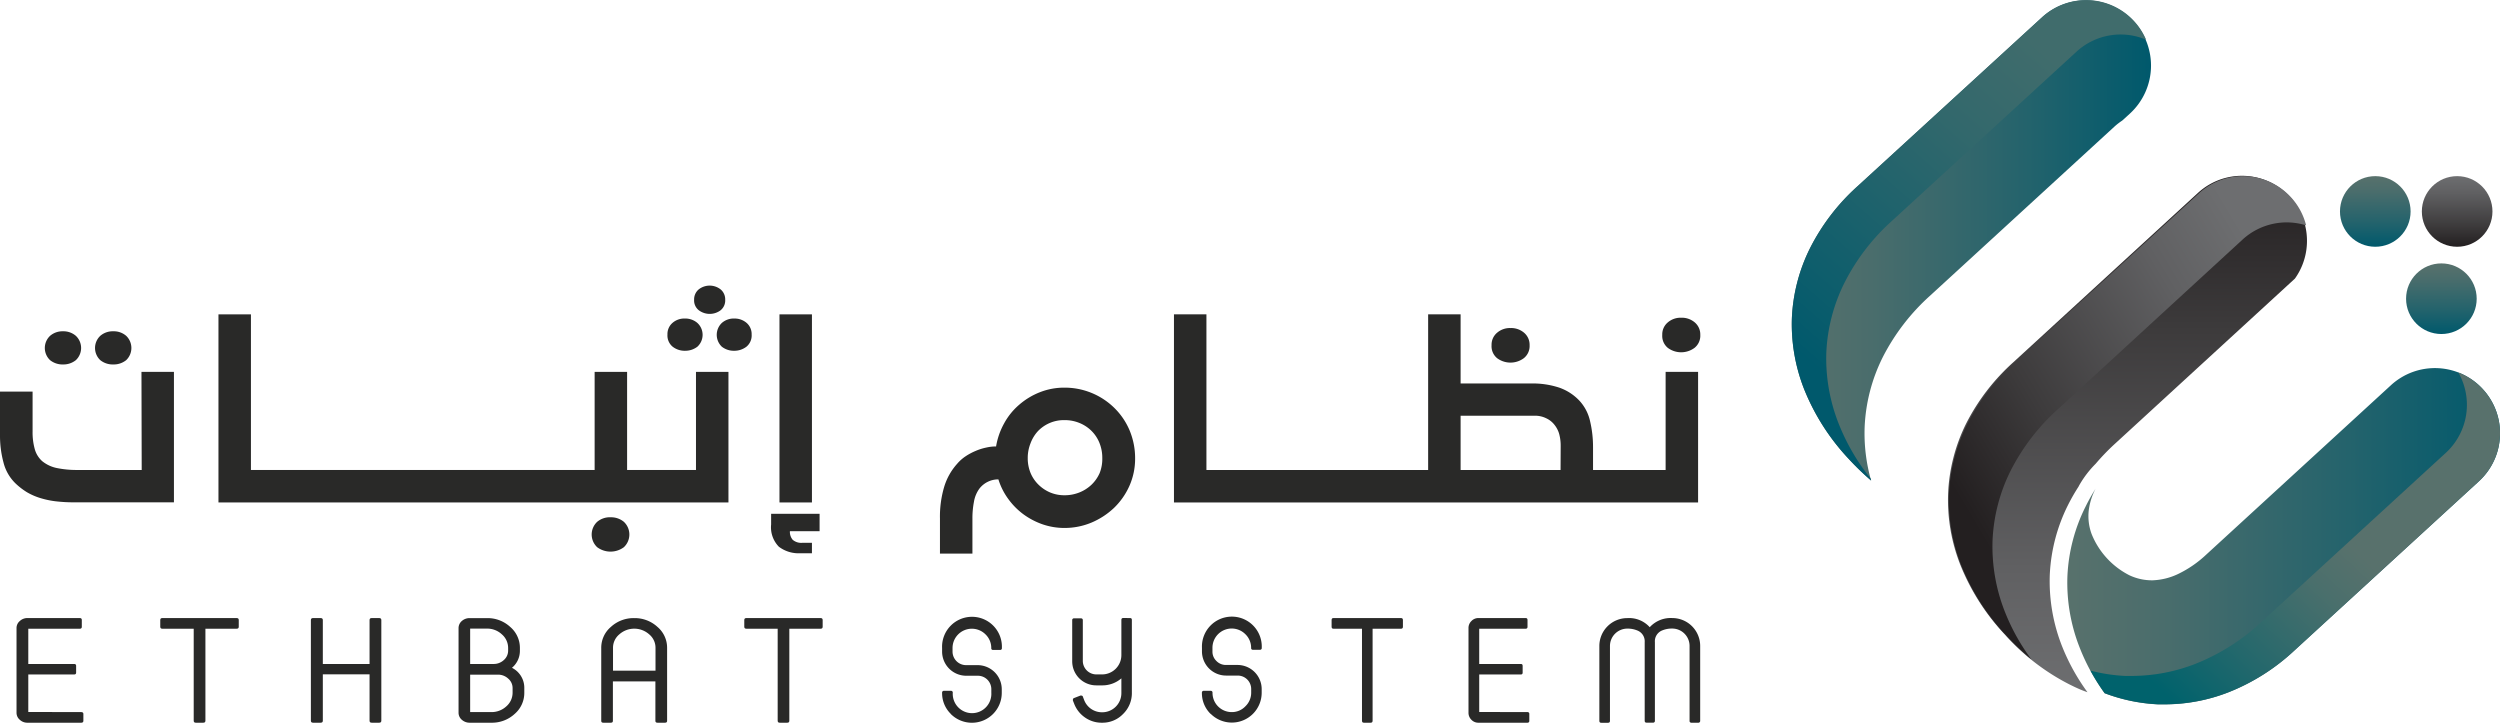
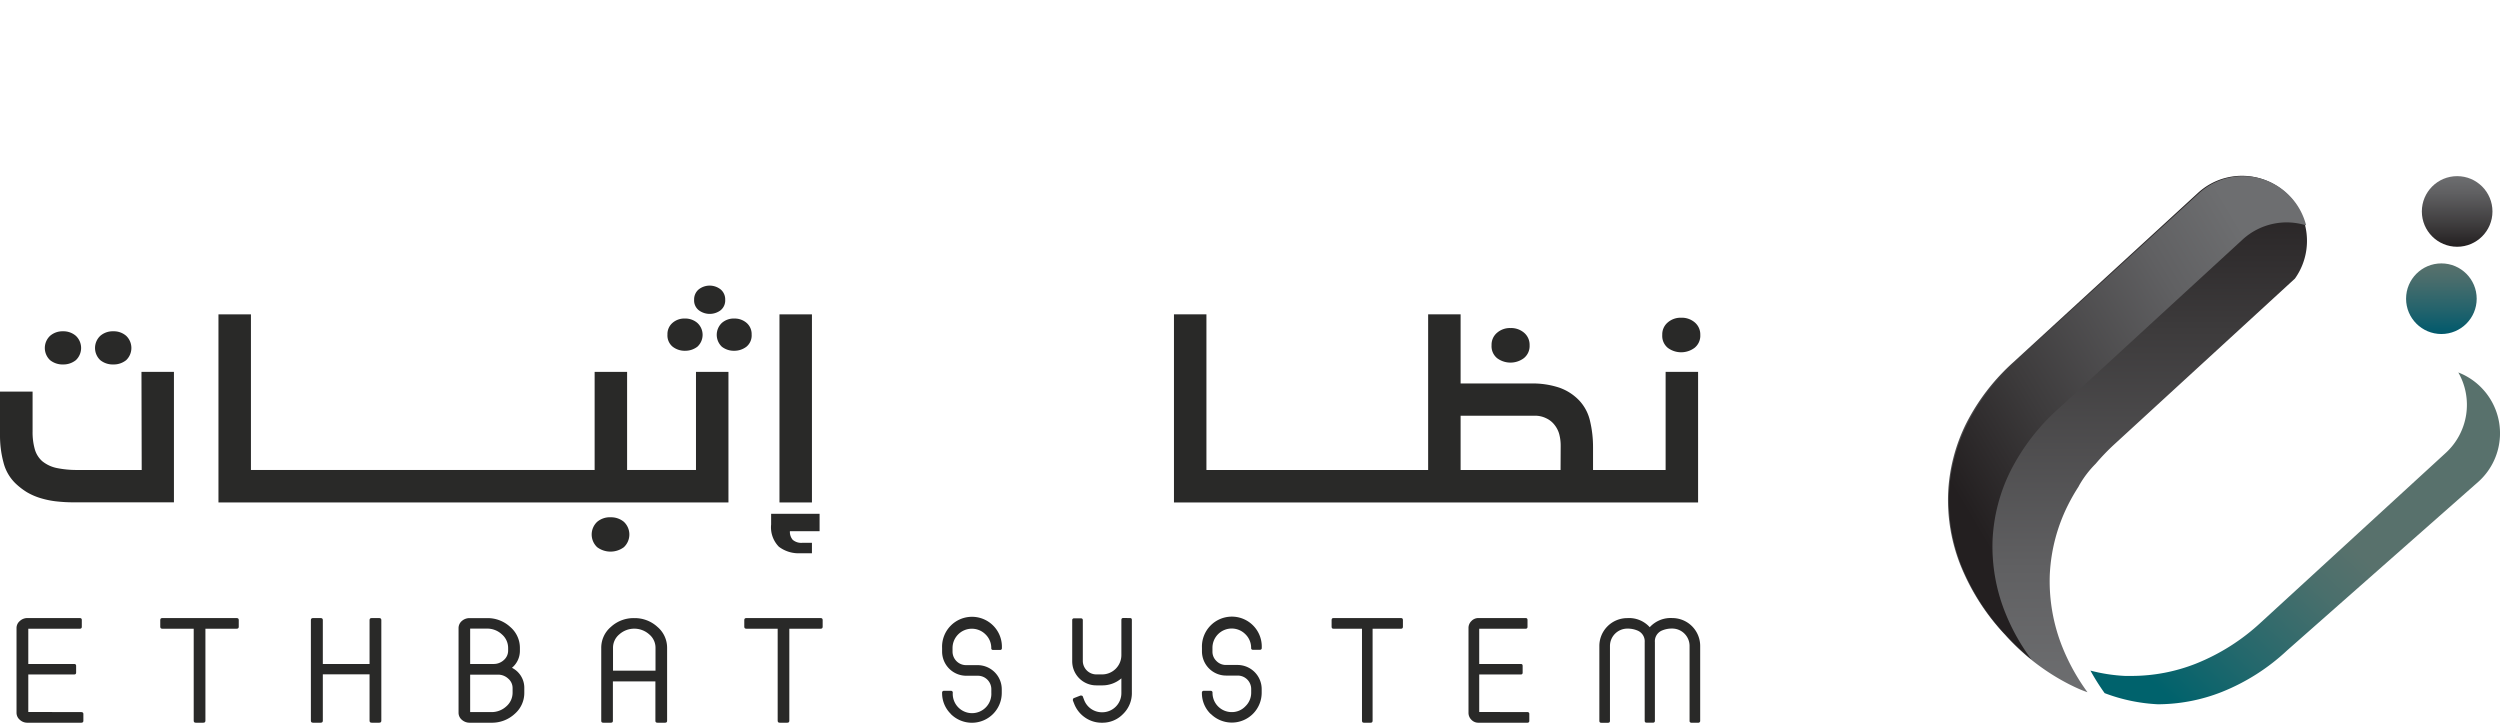
<svg xmlns="http://www.w3.org/2000/svg" xmlns:xlink="http://www.w3.org/1999/xlink" viewBox="0 0 431.19 124.65">
  <defs>
    <style>.cls-1{fill:url(#linear-gradient);}.cls-2{fill:url(#linear-gradient-2);}.cls-3{fill:url(#linear-gradient-3);}.cls-4{fill:url(#linear-gradient-4);}.cls-5{fill:url(#linear-gradient-5);}.cls-6{fill:url(#linear-gradient-6);}.cls-7{fill:url(#linear-gradient-7);}.cls-8{fill:url(#linear-gradient-8);}.cls-9{fill:url(#linear-gradient-9);}.cls-10{fill:#292928;}</style>
    <linearGradient id="linear-gradient" x1="309.03" y1="41.44" x2="371.01" y2="41.44" gradientUnits="userSpaceOnUse">
      <stop offset="0" stop-color="#58716c" />
      <stop offset="0.22" stop-color="#4a6d6c" />
      <stop offset="0.65" stop-color="#24636c" />
      <stop offset="1" stop-color="#00596c" />
    </linearGradient>
    <linearGradient id="linear-gradient-2" x1="358.92" y1="14.39" x2="314.92" y2="64.91" gradientUnits="userSpaceOnUse">
      <stop offset="0" stop-color="#406c6c" />
      <stop offset="0.29" stop-color="#32686c" />
      <stop offset="0.84" stop-color="#0c5d6c" />
      <stop offset="1" stop-color="#00596c" />
    </linearGradient>
    <linearGradient id="linear-gradient-3" x1="366.93" y1="119.39" x2="366.93" y2="30.31" gradientUnits="userSpaceOnUse">
      <stop offset="0" stop-color="#6d6e70" />
      <stop offset="0.24" stop-color="#606062" />
      <stop offset="0.7" stop-color="#3d3b3c" />
      <stop offset="1" stop-color="#231f20" />
    </linearGradient>
    <linearGradient id="linear-gradient-4" x1="356.51" y1="92.48" x2="431.19" y2="92.48" xlink:href="#linear-gradient" />
    <linearGradient id="linear-gradient-5" x1="401.95" y1="90.88" x2="374.25" y2="120.48" gradientUnits="userSpaceOnUse">
      <stop offset="0" stop-color="#58716c" />
      <stop offset="0.22" stop-color="#4a6f6c" />
      <stop offset="0.65" stop-color="#24686c" />
      <stop offset="1" stop-color="#00626c" />
    </linearGradient>
    <linearGradient id="linear-gradient-6" x1="395.91" y1="54.86" x2="339.41" y2="88.54" xlink:href="#linear-gradient-3" />
    <linearGradient id="linear-gradient-7" x1="421.08" y1="45.43" x2="421.08" y2="57.61" xlink:href="#linear-gradient" />
    <linearGradient id="linear-gradient-8" x1="409.68" y1="30.38" x2="409.68" y2="42.56" xlink:href="#linear-gradient" />
    <linearGradient id="linear-gradient-9" x1="423.8" y1="30.38" x2="423.8" y2="42.56" xlink:href="#linear-gradient-3" />
  </defs>
  <g id="Layer_2" data-name="Layer 2">
    <g id="Layer_1-2" data-name="Layer 1">
-       <path class="cls-1" d="M321.61,73.57a29.76,29.76,0,0,1,3.17-12.06A36.65,36.65,0,0,1,332.89,51l31.85-29.21a11.52,11.52,0,0,1,1.3-1l1.33-1.21a11.24,11.24,0,0,0,.68-15.86A11.22,11.22,0,0,0,352.19,3L320.34,32.16a36.52,36.52,0,0,0-8.11,10.56,29.92,29.92,0,0,0-3.17,12.06,30.56,30.56,0,0,0,2.17,12.49,38.45,38.45,0,0,0,7.63,11.88,45,45,0,0,0,3.86,3.73A29.8,29.8,0,0,1,321.61,73.57Z" />
-       <path class="cls-2" d="M317.19,73.23A30.56,30.56,0,0,1,315,60.74a29.83,29.83,0,0,1,3.17-12.05,36.39,36.39,0,0,1,8.11-10.56L358.15,8.91a11.23,11.23,0,0,1,12-2.06A11.23,11.23,0,0,0,352.19,3L320.34,32.16a36.52,36.52,0,0,0-8.11,10.56,29.92,29.92,0,0,0-3.17,12.06,30.56,30.56,0,0,0,2.17,12.49,38.45,38.45,0,0,0,7.63,11.88,45,45,0,0,0,3.86,3.73c0-.12-.06-.23-.09-.35A36.58,36.58,0,0,1,317.19,73.23Z" />
      <path class="cls-3" d="M355.71,111.6a30.59,30.59,0,0,1-2.17-12.49,29.88,29.88,0,0,1,3.17-12.06,32.53,32.53,0,0,1,1.79-3.12,3.72,3.72,0,0,1,.21-.39A17.41,17.41,0,0,1,361.44,80a38.27,38.27,0,0,1,3.38-3.5l31-28.45A11.22,11.22,0,0,0,379.1,33.27L347.25,62.48A36.39,36.39,0,0,0,339.14,73,29.88,29.88,0,0,0,336,85.1a30.54,30.54,0,0,0,2.17,12.48,38.45,38.45,0,0,0,7.63,11.88,38.16,38.16,0,0,0,11.14,8.59c1,.5,2.06,1,3.1,1.34A35.74,35.74,0,0,1,355.71,111.6Z" />
-       <path class="cls-4" d="M428.24,67.13h0a11.22,11.22,0,0,0-15.86-.69L380.53,95.65A19.21,19.21,0,0,1,375.67,99a11.16,11.16,0,0,1-4.4,1.09,9.14,9.14,0,0,1-4-.87,13.71,13.71,0,0,1-6.51-7.1,8.9,8.9,0,0,1-.5-4.1,11.13,11.13,0,0,1,1.17-3.72,33.48,33.48,0,0,0-1.68,3,29.72,29.72,0,0,0-3.17,12.06,30.54,30.54,0,0,0,2.17,12.48,35.3,35.3,0,0,0,4.25,7.73,29.89,29.89,0,0,0,9.2,1.92l1.26,0a30.22,30.22,0,0,0,11-2.12,36,36,0,0,0,11.25-7.15L427.56,83A11.23,11.23,0,0,0,428.24,67.13Z" />
-       <path class="cls-5" d="M390,107.31a36.13,36.13,0,0,1-11.25,7.15,30.27,30.27,0,0,1-11,2.12l-1.25,0a29,29,0,0,1-5.95-.92,38.72,38.72,0,0,0,2.45,3.89,29.89,29.89,0,0,0,9.2,1.92l1.26,0a30.22,30.22,0,0,0,11-2.12,36,36,0,0,0,11.25-7.15L427.56,83a11.23,11.23,0,0,0,.68-15.86h0A11.22,11.22,0,0,0,424,64.24a11.25,11.25,0,0,1-2.15,13.86" />
+       <path class="cls-5" d="M390,107.31a36.13,36.13,0,0,1-11.25,7.15,30.27,30.27,0,0,1-11,2.12l-1.25,0a29,29,0,0,1-5.95-.92,38.72,38.72,0,0,0,2.45,3.89,29.89,29.89,0,0,0,9.2,1.92a30.22,30.22,0,0,0,11-2.12,36,36,0,0,0,11.25-7.15L427.56,83a11.23,11.23,0,0,0,.68-15.86h0A11.22,11.22,0,0,0,424,64.24a11.25,11.25,0,0,1-2.15,13.86" />
      <path class="cls-6" d="M345.84,105.63a30.59,30.59,0,0,1-2.17-12.49,29.76,29.76,0,0,1,3.17-12.06A36.52,36.52,0,0,1,355,70.52L386.8,41.31a11.26,11.26,0,0,1,10.95-2.44,11.23,11.23,0,0,0-18.48-5.54L347.42,62.55a36.39,36.39,0,0,0-8.11,10.56,29.72,29.72,0,0,0-3.17,12.06,30.54,30.54,0,0,0,2.17,12.48,38.45,38.45,0,0,0,7.63,11.88,43.2,43.2,0,0,0,4.42,4.19A35.46,35.46,0,0,1,345.84,105.63Z" />
      <circle class="cls-7" cx="421.08" cy="51.52" r="6.09" />
-       <circle class="cls-8" cx="409.68" cy="36.47" r="6.09" />
      <circle class="cls-9" cx="423.8" cy="36.47" r="6.09" />
      <path class="cls-10" d="M19.56,62.86a3.42,3.42,0,0,0,2.2-.74,2.9,2.9,0,0,0,0-4.2,3.25,3.25,0,0,0-2.24-.78,3.27,3.27,0,0,0-2.22.78,2.88,2.88,0,0,0,0,4.2A3.42,3.42,0,0,0,19.56,62.86Z" />
      <path class="cls-10" d="M24.44,81.06H13.24a17,17,0,0,1-3.36-.32,5.85,5.85,0,0,1-2.6-1.2A4.34,4.34,0,0,1,6,77.48a10.82,10.82,0,0,1-.38-3.06V67.54H0V75.1a17.82,17.82,0,0,0,.6,4.66,7.58,7.58,0,0,0,2.08,3.62,11.86,11.86,0,0,0,1.94,1.5,10.85,10.85,0,0,0,2.26,1,15.31,15.31,0,0,0,2.7.58,26.77,26.77,0,0,0,3.26.18H30V64.14h-5.6Z" />
      <path class="cls-10" d="M10.88,62.86a3.42,3.42,0,0,0,2.2-.74,2.88,2.88,0,0,0,0-4.2,3.27,3.27,0,0,0-2.22-.78,3.27,3.27,0,0,0-2.22.78,2.88,2.88,0,0,0,0,4.2A3.42,3.42,0,0,0,10.88,62.86Z" />
      <path class="cls-10" d="M105.36,89.22A3.39,3.39,0,0,0,103,90a3,3,0,0,0,0,4.38,3.86,3.86,0,0,0,4.6,0,3,3,0,0,0,0-4.38A3.43,3.43,0,0,0,105.36,89.22Z" />
      <path class="cls-10" d="M118.16,60.5a3.44,3.44,0,0,0,2.12-.7,2.78,2.78,0,0,0,0-4.1,3.18,3.18,0,0,0-2.16-.76,3.08,3.08,0,0,0-2.14.76,2.54,2.54,0,0,0-.86,2,2.5,2.5,0,0,0,.9,2.1A3.36,3.36,0,0,0,118.16,60.5Z" />
      <path class="cls-10" d="M120.54,53.52a3.13,3.13,0,0,0,3.74,0,2.18,2.18,0,0,0,.8-1.82,2.24,2.24,0,0,0-.76-1.76,3.05,3.05,0,0,0-3.84,0,2.24,2.24,0,0,0-.76,1.76A2.14,2.14,0,0,0,120.54,53.52Z" />
      <path class="cls-10" d="M126.64,54.94a3.1,3.1,0,0,0-2.14.76,2.83,2.83,0,0,0,0,4.1,3.36,3.36,0,0,0,2.1.7,3.44,3.44,0,0,0,2.14-.7,2.5,2.5,0,0,0,.9-2.1,2.54,2.54,0,0,0-.86-2A3.15,3.15,0,0,0,126.64,54.94Z" />
      <polygon class="cls-10" points="120.04 81.06 112.44 81.06 111.68 81.06 108.16 81.06 108.16 64.14 102.56 64.14 102.56 81.06 98.4 81.06 97.6 81.06 43.28 81.06 43.28 54.22 37.68 54.22 37.68 86.66 97.6 86.66 98.4 86.66 111.68 86.66 112.44 86.66 125.64 86.66 125.64 64.14 120.04 64.14 120.04 81.06" />
      <rect class="cls-10" x="134.44" y="54.22" width="5.6" height="32.44" />
      <path class="cls-10" d="M133,90.46a4.79,4.79,0,0,0,1.34,3.84,5.62,5.62,0,0,0,3.7,1.12h2v-1.8H138.4a2.25,2.25,0,0,1-1.68-.52,2.11,2.11,0,0,1-.48-1.48h5.12v-3H133Z" />
-       <path class="cls-10" d="M192.22,70.38a12.21,12.21,0,0,0-8.62-3.52,11.38,11.38,0,0,0-4.22.78,12.24,12.24,0,0,0-3.56,2.14A11.35,11.35,0,0,0,173.2,73a12.36,12.36,0,0,0-1.4,4,7.64,7.64,0,0,0-1.72.2,9.38,9.38,0,0,0-1.82.58,10.15,10.15,0,0,0-1.72.92A7.09,7.09,0,0,0,165.08,80a10.47,10.47,0,0,0-2.24,4,18,18,0,0,0-.72,5.4v6.08h5.6v-6a15,15,0,0,1,.26-2.92,5.36,5.36,0,0,1,.94-2.28,4.13,4.13,0,0,1,3.28-1.6A11.47,11.47,0,0,0,173.86,86a12.15,12.15,0,0,0,2.6,2.66,12.56,12.56,0,0,0,3.32,1.76,11.56,11.56,0,0,0,3.82.64,12,12,0,0,0,4.64-.92,13,13,0,0,0,3.88-2.52,12.08,12.08,0,0,0,2.66-3.78,11.52,11.52,0,0,0,1-4.74,12.47,12.47,0,0,0-.94-4.84A11.87,11.87,0,0,0,192.22,70.38ZM189.66,81.6a6.29,6.29,0,0,1-1.4,2,6.56,6.56,0,0,1-2.1,1.34,6.85,6.85,0,0,1-2.56.48,6.33,6.33,0,0,1-2.52-.5,6.47,6.47,0,0,1-2-1.36,6.13,6.13,0,0,1-1.34-2,6.71,6.71,0,0,1-.48-2.54,6.82,6.82,0,0,1,.48-2.56A6.37,6.37,0,0,1,179,74.38a6.2,6.2,0,0,1,4.56-1.92,6.68,6.68,0,0,1,2.64.5,6.3,6.3,0,0,1,2.08,1.38,6.15,6.15,0,0,1,1.36,2.08,6.91,6.91,0,0,1,.48,2.6A6.63,6.63,0,0,1,189.66,81.6Z" />
      <path class="cls-10" d="M258.22,61.78a3.86,3.86,0,0,0,4.6,0,2.68,2.68,0,0,0,1-2.24,2.72,2.72,0,0,0-.94-2.14,3.43,3.43,0,0,0-2.34-.82,3.39,3.39,0,0,0-2.34.82,2.69,2.69,0,0,0-.94,2.14A2.66,2.66,0,0,0,258.22,61.78Z" />
      <path class="cls-10" d="M287.66,60a3.86,3.86,0,0,0,4.6,0,2.68,2.68,0,0,0,1-2.24,2.72,2.72,0,0,0-.94-2.14,3.43,3.43,0,0,0-2.34-.82,3.39,3.39,0,0,0-2.34.82,2.69,2.69,0,0,0-.94,2.14A2.66,2.66,0,0,0,287.66,60Z" />
      <path class="cls-10" d="M287.28,81.06H274.76V77.18a19.33,19.33,0,0,0-.52-4.58,7.63,7.63,0,0,0-1.8-3.46,8.72,8.72,0,0,0-3.56-2.3,14.6,14.6,0,0,0-4.76-.7h-12.2V54.22h-5.6V81.06H208.08V54.22h-5.6V86.66h90.4V64.14h-5.6Zm-18.12,0H251.92V71.7h12.76a4.36,4.36,0,0,1,2,.44,3.83,3.83,0,0,1,1.42,1.12,4.49,4.49,0,0,1,.82,1.58,7.73,7.73,0,0,1,.26,2.1Z" />
      <path class="cls-10" d="M14,122.82c.25,0,.38.11.38.33v1.17c0,.22-.13.33-.38.33H4.75a1.88,1.88,0,0,1-1.33-.5,1.59,1.59,0,0,1-.57-1.22v-14.6a1.57,1.57,0,0,1,.57-1.22,1.89,1.89,0,0,1,1.33-.51h9c.24,0,.36.11.36.34v1.16c0,.23-.12.34-.36.34H4.88v6.08h7.9c.24,0,.35.11.35.33V116c0,.22-.11.33-.35.33H4.88v6.47Z" />
      <path class="cls-10" d="M40.81,106.6c.25,0,.37.11.37.34v1.16c0,.23-.12.34-.37.34H35.43v15.87c0,.23-.13.34-.37.34H33.77c-.24,0-.36-.11-.36-.34V108.44H28c-.24,0-.36-.11-.36-.34v-1.16c0-.23.12-.34.36-.34Z" />
      <path class="cls-10" d="M65.39,106.6c.25,0,.38.11.38.34v17.37c0,.23-.13.34-.38.34H64.12c-.26,0-.38-.11-.38-.34v-8H55.68v8c0,.23-.13.34-.38.34H54c-.25,0-.38-.11-.38-.34V106.94c0-.23.13-.34.38-.34H55.3c.25,0,.38.11.38.34v7.58h8.06v-7.58c0-.23.12-.34.38-.34Z" />
      <path class="cls-10" d="M88.3,115.18a3.85,3.85,0,0,1,2.13,3.5v.81a4.77,4.77,0,0,1-1.67,3.65,5.76,5.76,0,0,1-4,1.51H81a2,2,0,0,1-1.35-.51,1.58,1.58,0,0,1-.56-1.21v-14.6a1.61,1.61,0,0,1,.56-1.22,2,2,0,0,1,1.35-.5h3a5.75,5.75,0,0,1,4,1.52,4.74,4.74,0,0,1,1.67,3.64v.43A3.81,3.81,0,0,1,88.3,115.18Zm-7.21-.66h4a2.56,2.56,0,0,0,1.8-.67,2.15,2.15,0,0,0,.75-1.65v-.43a3.09,3.09,0,0,0-1.07-2.35,3.69,3.69,0,0,0-2.58-1H81.09Zm7.32,4.16a2.13,2.13,0,0,0-.75-1.63,2.57,2.57,0,0,0-1.8-.69H81.09v6.46h3.65a3.75,3.75,0,0,0,2.6-1,3.11,3.11,0,0,0,1.07-2.36Z" />
      <path class="cls-10" d="M109.4,106.61a5.77,5.77,0,0,1,4,1.52,4.71,4.71,0,0,1,1.66,3.63v12.56c0,.22-.12.33-.37.33h-1.28c-.25,0-.37-.11-.37-.33v-6.8h-7.33v6.8q0,.33-.36.33h-1.29q-.36,0-.36-.33V111.76a4.71,4.71,0,0,1,1.66-3.63A5.77,5.77,0,0,1,109.4,106.61Zm3.66,9.07v-3.92a3,3,0,0,0-1.08-2.34,3.87,3.87,0,0,0-5.17,0,3,3,0,0,0-1.08,2.34v3.92Z" />
      <path class="cls-10" d="M141.53,106.6c.24,0,.36.11.36.34v1.16c0,.23-.12.34-.36.34h-5.39v15.87c0,.23-.12.34-.36.34h-1.29c-.24,0-.36-.11-.36-.34V108.44h-5.39c-.25,0-.37-.11-.37-.34v-1.16c0-.23.12-.34.37-.34Z" />
      <path class="cls-10" d="M164,123.14a5,5,0,0,1-1.51-3.65v0a.3.3,0,0,1,.33-.34H164a.3.3,0,0,1,.33.34v0a3.33,3.33,0,1,0,6.65,0v-.61a2.32,2.32,0,0,0-2.33-2.33h-2a4.17,4.17,0,0,1-4.16-4.16v-.62a5.16,5.16,0,1,1,10.31,0v0a.29.29,0,0,1-.33.33h-1.17a.29.29,0,0,1-.33-.33v0a3.25,3.25,0,0,0-1-2.36,3.33,3.33,0,0,0-5.68,2.36v.62a2.34,2.34,0,0,0,2.33,2.33h2a4.17,4.17,0,0,1,4.16,4.16v.61a5.15,5.15,0,0,1-8.8,3.65Z" />
      <path class="cls-10" d="M194.91,106.6c.21,0,.31.11.31.34v12.55a5,5,0,0,1-1.51,3.65,4.92,4.92,0,0,1-3.64,1.51,5,5,0,0,1-2.92-.89,5.1,5.1,0,0,1-1.89-2.4l-.21-.53a.88.88,0,0,1,0-.16.29.29,0,0,1,.21-.28l1.08-.42a.45.45,0,0,1,.17,0,.27.27,0,0,1,.27.22l.21.55a3.29,3.29,0,0,0,3.1,2.11,3.3,3.3,0,0,0,3.32-3.32V117a5,5,0,0,1-3.32,1.21h-1a4.15,4.15,0,0,1-4.16-4.15v-7.07a.3.3,0,0,1,.34-.34h1.16c.22,0,.33.11.33.34V114a2.34,2.34,0,0,0,2.33,2.32h1a3.33,3.33,0,0,0,3.32-3.32v-6.07c0-.23.11-.34.33-.34Z" />
      <path class="cls-10" d="M208.81,123.14a5,5,0,0,1-1.51-3.65v0a.3.3,0,0,1,.33-.34h1.17a.3.3,0,0,1,.33.34v0a3.31,3.31,0,0,0,3.33,3.33,3.19,3.19,0,0,0,2.34-1,3.24,3.24,0,0,0,1-2.36v-.61a2.32,2.32,0,0,0-2.33-2.33h-2a4.17,4.17,0,0,1-4.16-4.16v-.62a5.16,5.16,0,1,1,10.31,0v0a.29.29,0,0,1-.33.33h-1.17a.29.29,0,0,1-.33-.33v0a3.26,3.26,0,0,0-1-2.36,3.32,3.32,0,0,0-5.67,2.36v.62a2.2,2.2,0,0,0,.68,1.64,2.25,2.25,0,0,0,1.65.69h2a4.17,4.17,0,0,1,4.16,4.16v.61a5.15,5.15,0,0,1-8.8,3.65Z" />
      <path class="cls-10" d="M241.64,106.6c.22,0,.33.11.33.34v1.16c0,.23-.11.34-.33.34h-4.9v15.87c0,.23-.11.34-.33.34h-1.17c-.22,0-.33-.11-.33-.34V108.44H230c-.23,0-.33-.11-.33-.34v-1.16c0-.23.1-.34.33-.34Z" />
      <path class="cls-10" d="M263.43,122.82a.3.3,0,0,1,.34.33v1.17a.3.3,0,0,1-.34.33H255a1.62,1.62,0,0,1-1.21-.5,1.67,1.67,0,0,1-.51-1.22v-14.6a1.65,1.65,0,0,1,.51-1.22,1.63,1.63,0,0,1,1.21-.51h8.13c.22,0,.33.11.33.34v1.16c0,.23-.11.34-.33.34h-8v6.08h7.18c.21,0,.31.11.31.33V116c0,.22-.1.33-.31.33h-7.18v6.47Z" />
      <path class="cls-10" d="M288.44,106.6a4.81,4.81,0,0,1,4.8,4.81v12.9a.31.31,0,0,1-.35.34h-1.14a.3.3,0,0,1-.34-.34v-12.9a3,3,0,0,0-3-3,4.32,4.32,0,0,0-1.76.34,2,2,0,0,0-1.22,2v13.55a.3.3,0,0,1-.34.34H284c-.22,0-.33-.11-.33-.34V110.76a2,2,0,0,0-1.23-2,4.35,4.35,0,0,0-1.76-.34,3,3,0,0,0-3,3v12.9c0,.23-.11.34-.33.34h-1.17c-.22,0-.33-.11-.33-.34v-12.9a4.81,4.81,0,0,1,4.8-4.81,4.78,4.78,0,0,1,3.89,1.57A4.89,4.89,0,0,1,288.44,106.6Z" />
    </g>
  </g>
</svg>